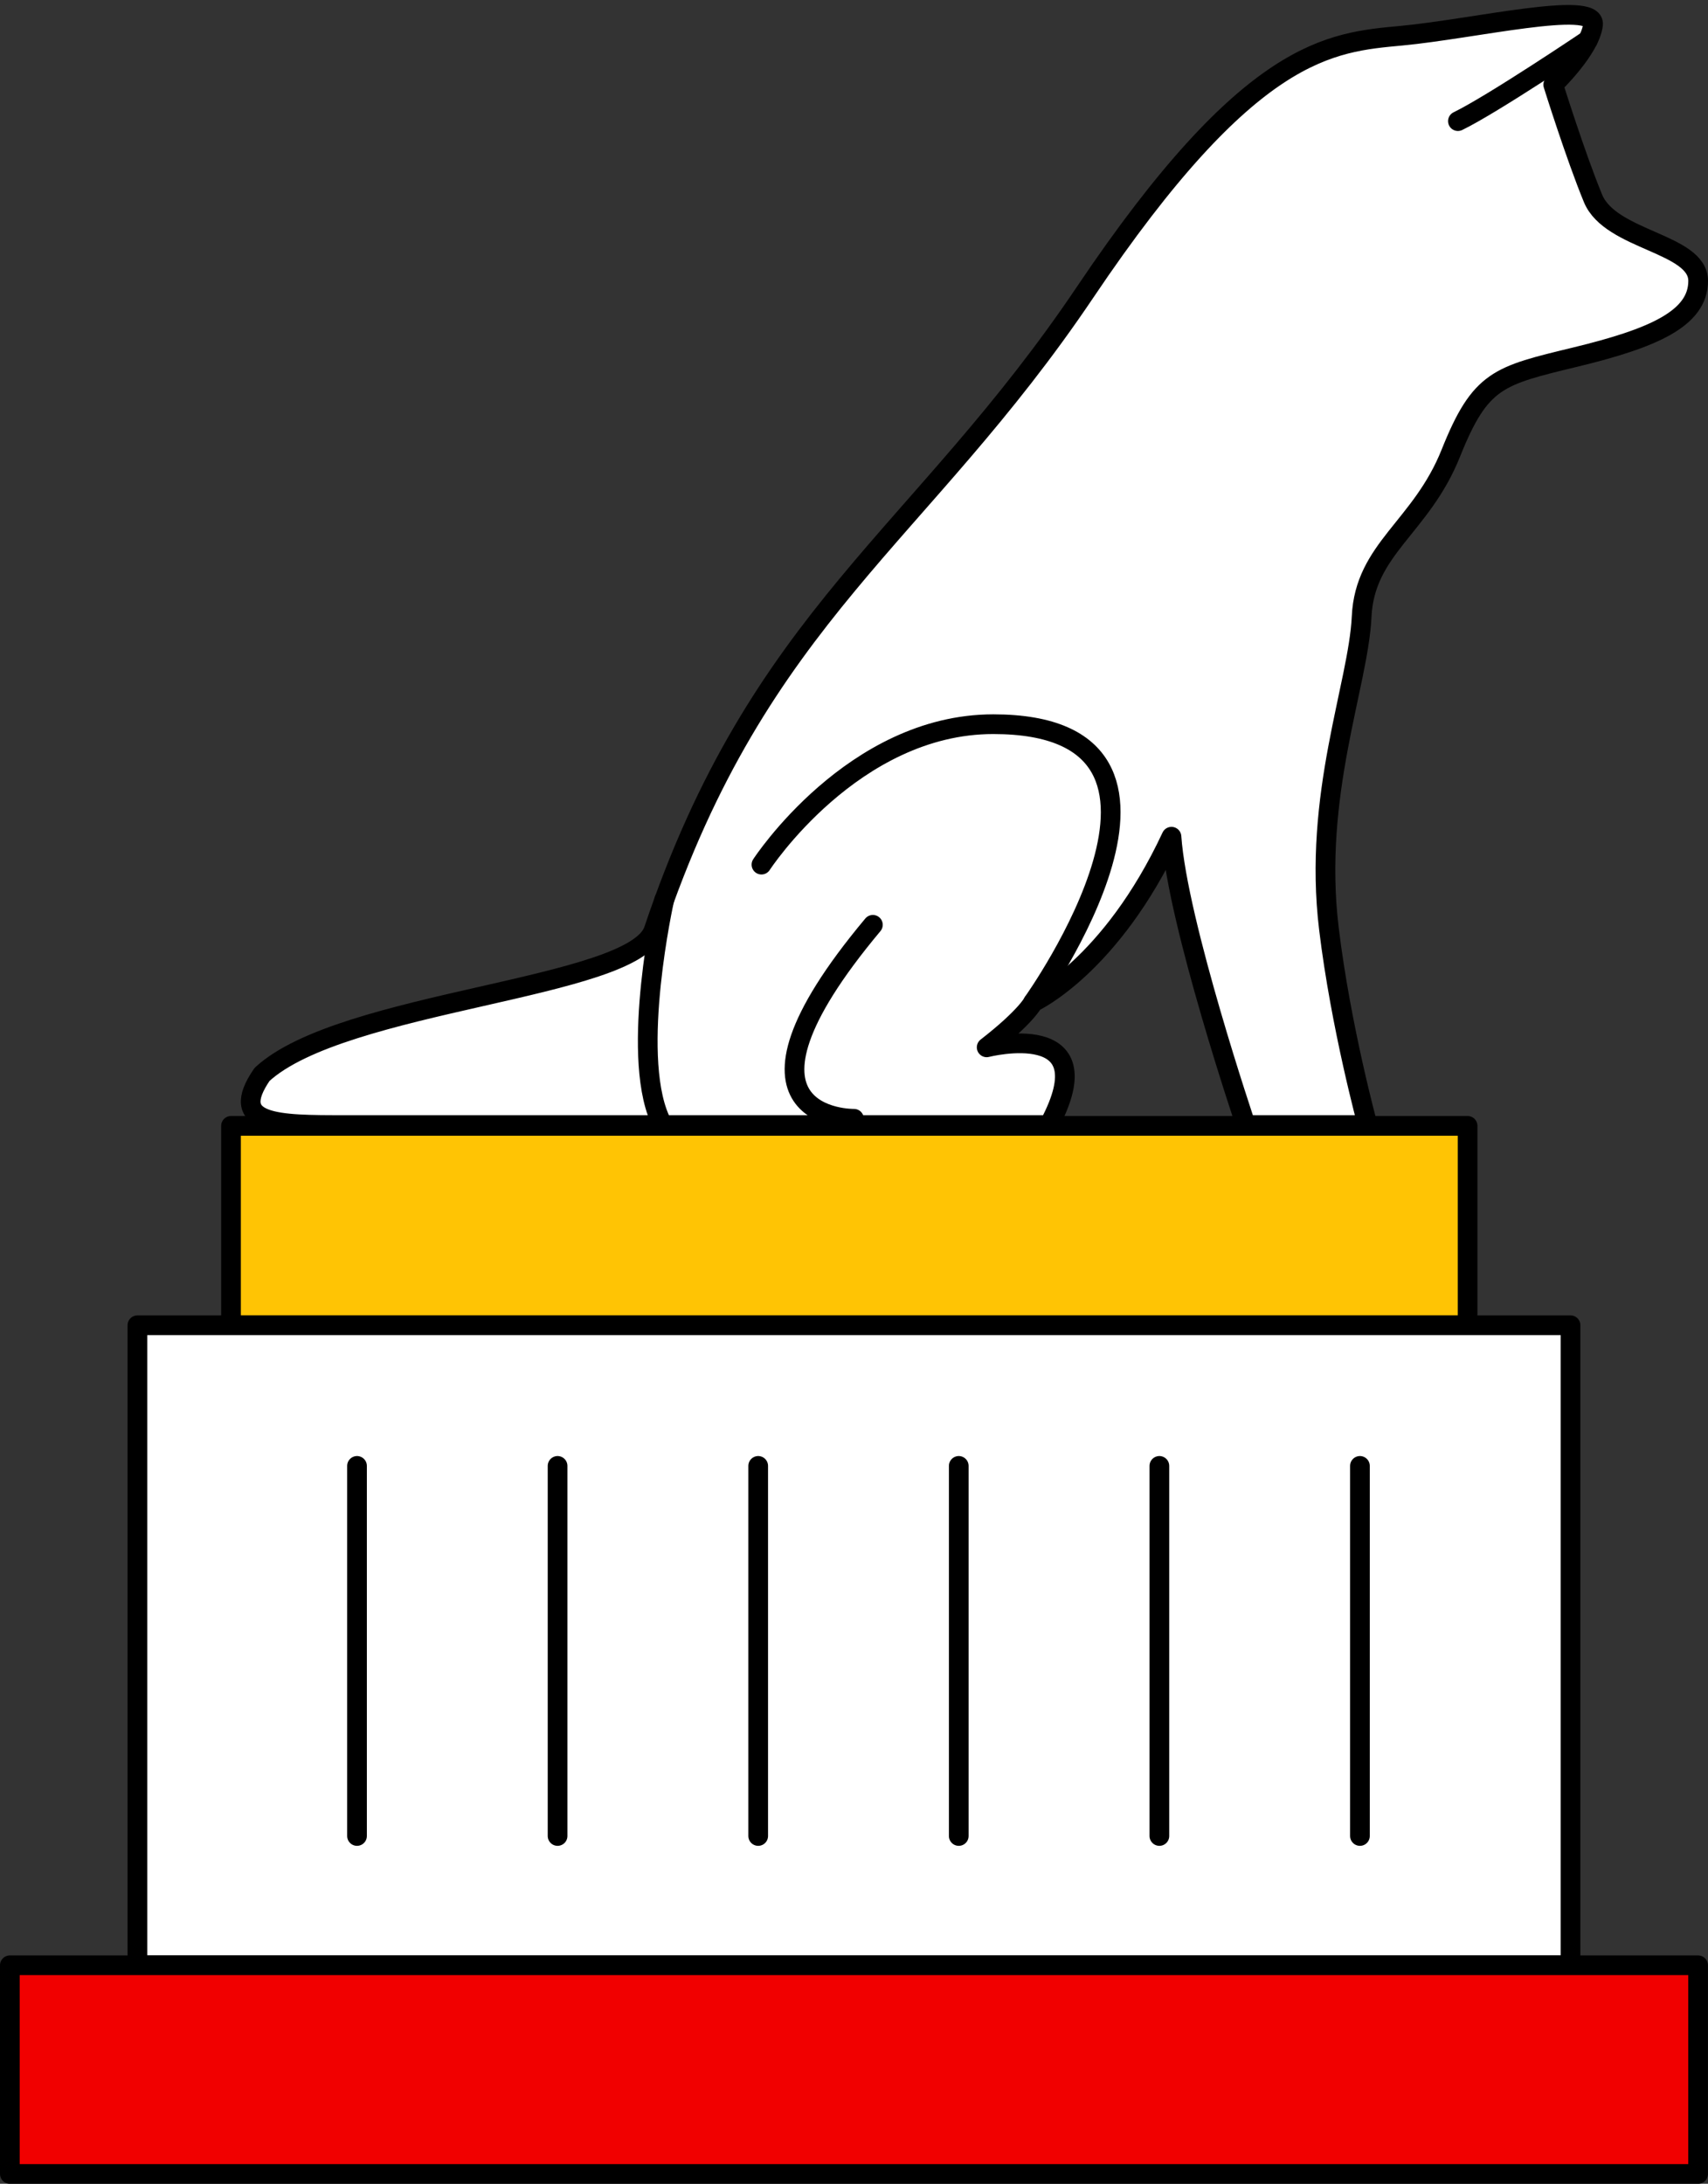
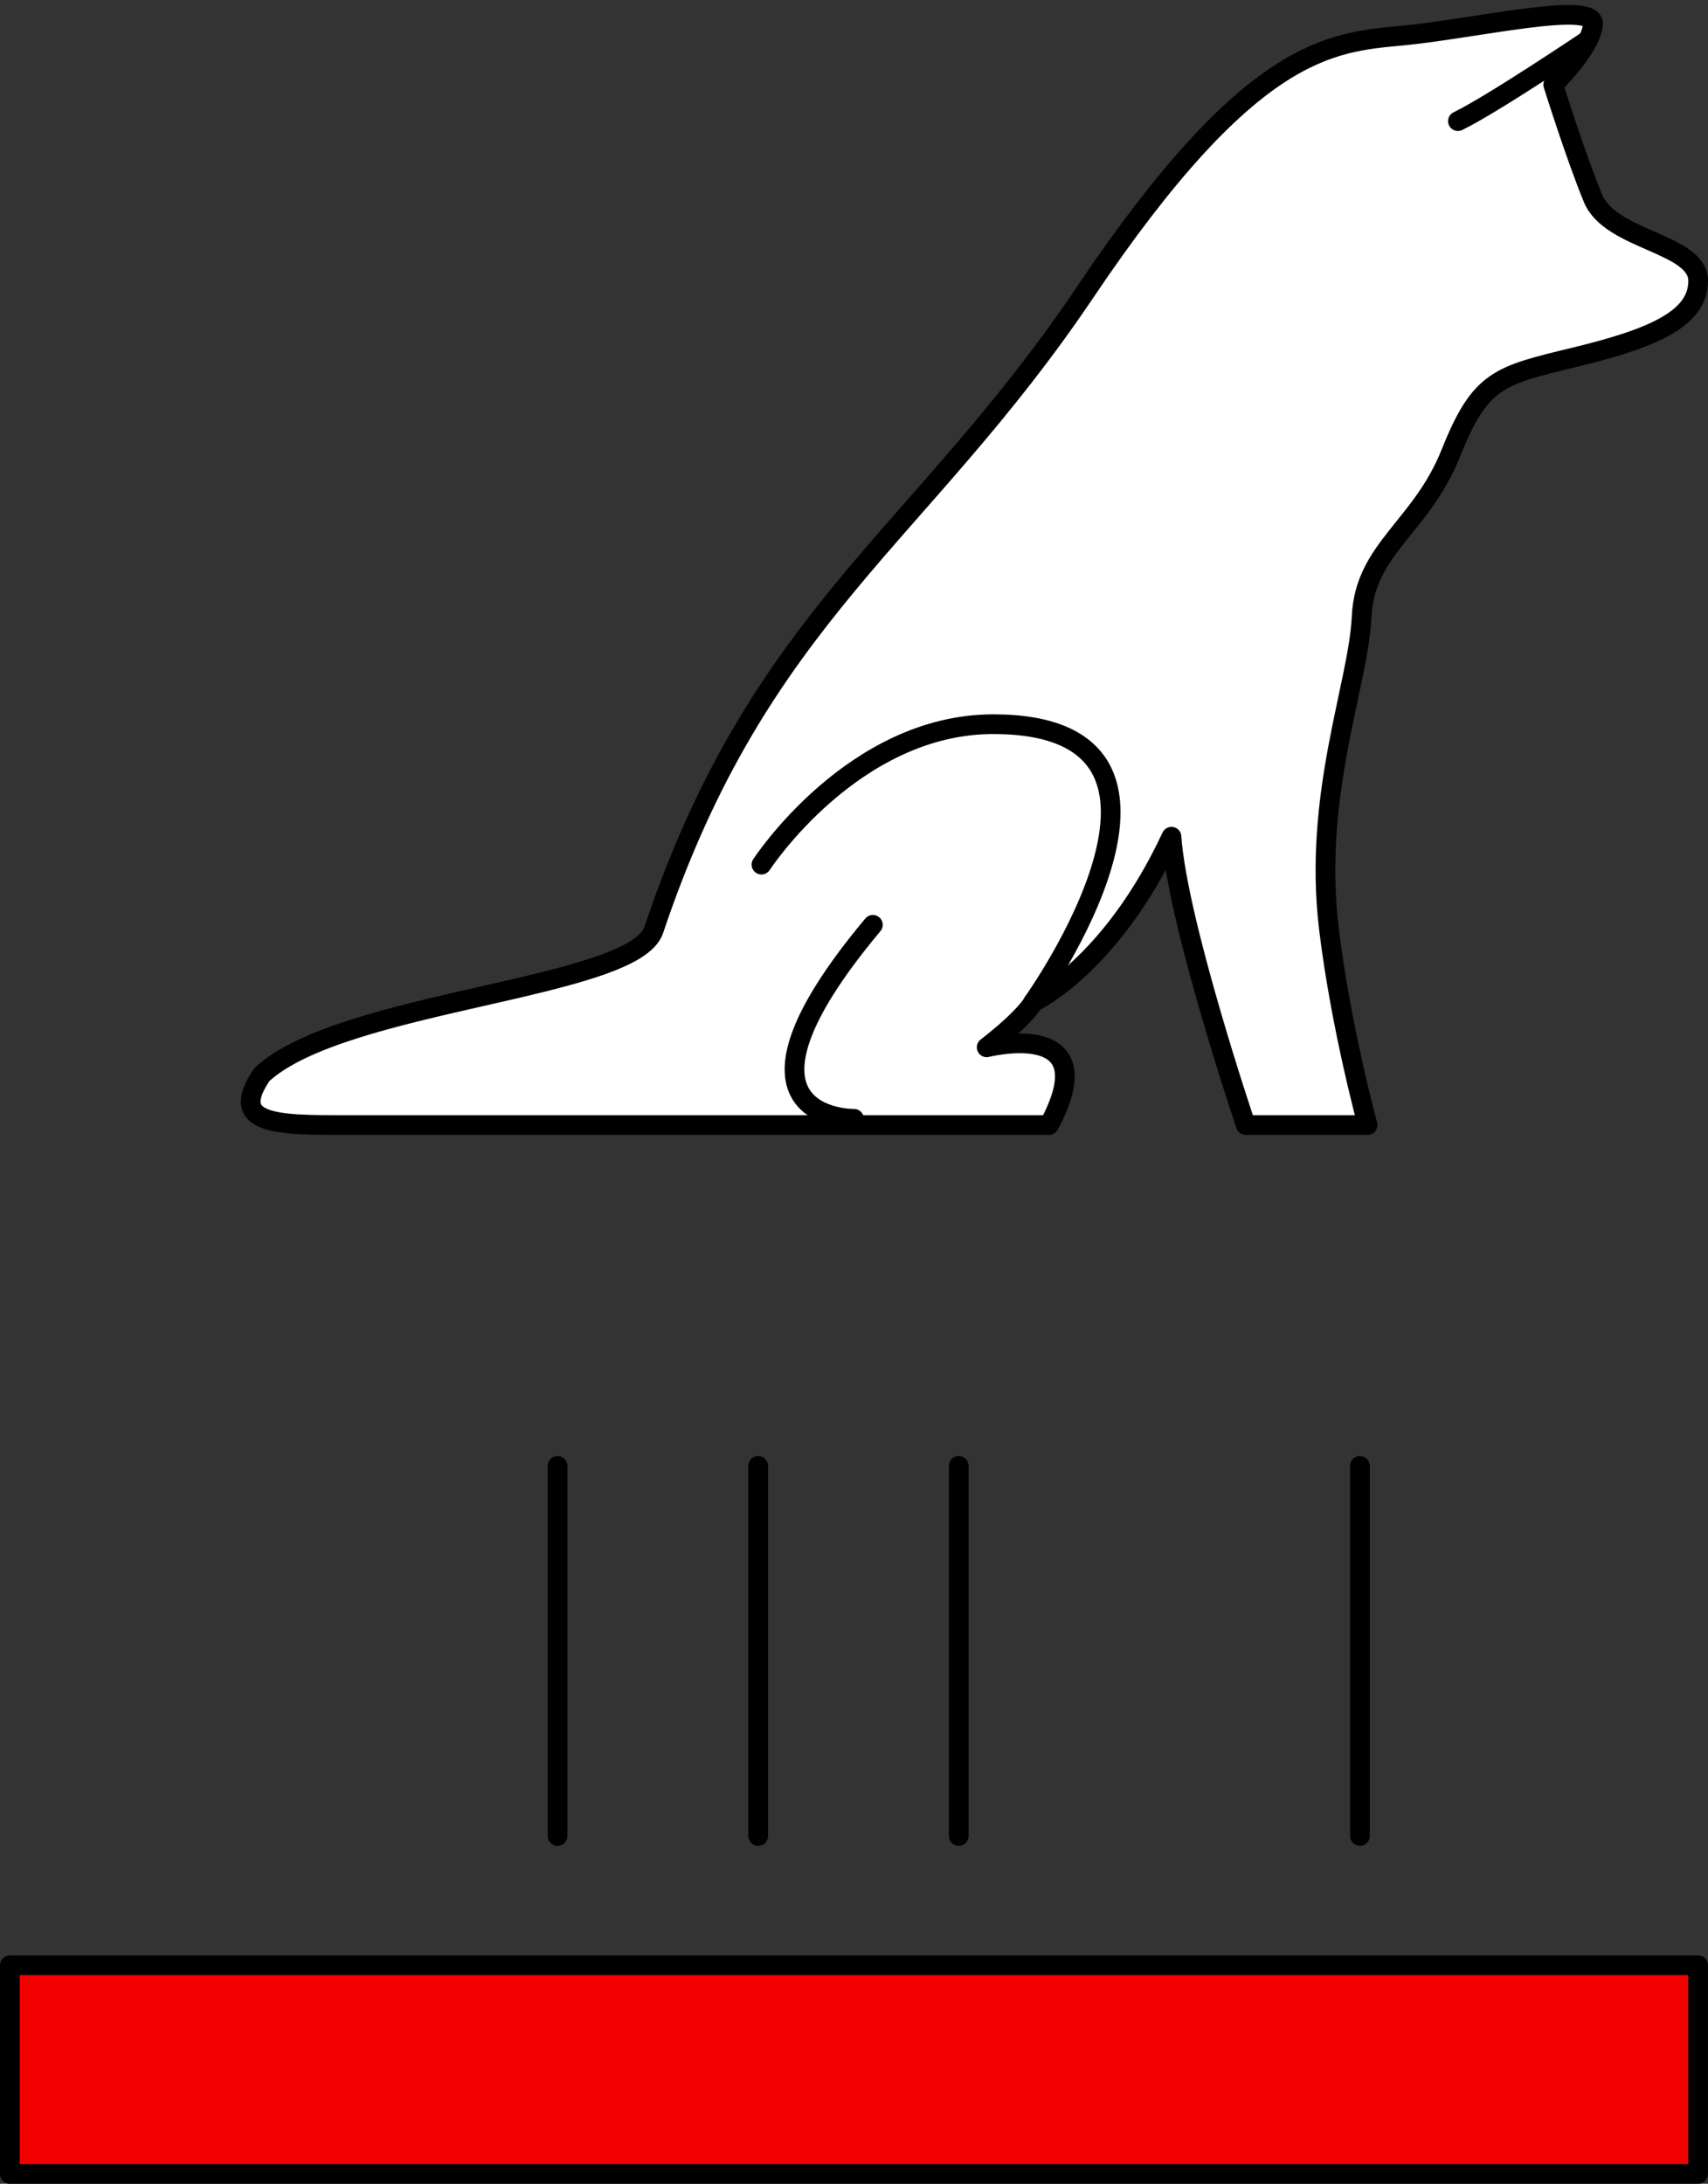
<svg xmlns="http://www.w3.org/2000/svg" height="3879.7" preserveAspectRatio="xMidYMid meet" version="1.0" viewBox="1.1 -7.9 3035.1 3879.7" width="3035.1" zoomAndPan="magnify">
  <rect x="1.1" y="-7.9" width="3035.1" height="3879.7" fill="#333333" stroke="none" />
  <g stroke="#000" stroke-linecap="round" stroke-linejoin="round" stroke-miterlimit="10" stroke-width="35">
    <g>
      <g id="change1_1">
-         <path d="M411.6 1992.3H2609V2346.5H411.6z" fill="#ffc404" />
-       </g>
+         </g>
      <g id="change2_2">
-         <path d="M245.3 2346.5H2791.9V3483.6H245.3z" fill="#fff" />
-       </g>
+         </g>
      <g id="change3_1">
        <path d="M18.6 3483.6H3018.6V3854.3H18.6z" fill="#f10000" />
      </g>
      <g>
        <g id="change2_1">
          <path d="M466.7,1901c142.6-132,660.7-151.3,696.1-256.7c187.8-560,473.6-697.7,766.7-1133.3s435.7-443.6,562.4-455.5 c126.7-11.9,344.6-63.4,340-19.8c-4.6,43.6-70.7,106.9-70.7,106.9s39.6,126.7,70.7,202c31.1,75.3,186.8,79.2,186.8,146.5 c0,67.3-80.5,102-217.8,135.3c-137.3,33.3-169,39-221.8,171c-52.8,132-152.8,169.3-158.4,290.4c-5.6,121.1-87,316.5-58.1,554.5 c21.1,174.3,68.7,348.5,68.7,348.5h-216.5c0,0-121.4-359.1-132-512.2c-107.8,230.8-245.6,294-245.6,294s-12.8,25.9-82.8,80.2 c0,0,213.9-54.4,110.9,138c-512.2,0-1129.1,0-1250.6,0C493.1,1991,405.2,1990.5,466.7,1901z" fill="#fff" />
        </g>
-         <path d="M1181.5,1590.5c0,0-60.3,269.8-8.1,389.2" fill="none" />
        <path d="M1837,1772.7c0,0,352.9-494-70.9-494c-249.5,0-411.9,249.5-411.9,249.5" fill="none" />
        <path d="M1518.6,1979.7c0,0-258.8,4.8,33.6-344.6" fill="none" />
        <path d="M2822.8,63.4c0,0-169.6,114.2-231,143.9" fill="none" />
      </g>
    </g>
    <g fill="none">
-       <path d="M635.5 2596.4L635.5 3253.9" />
      <path d="M991.9 2596.4L991.9 3253.9" />
      <path d="M1348.4 2596.4L1348.4 3253.9" />
      <path d="M1704.8 2596.4L1704.8 3253.9" />
-       <path d="M2061.3 2596.4L2061.3 3253.9" />
      <path d="M2417.7 2596.4L2417.7 3253.9" />
    </g>
  </g>
</svg>